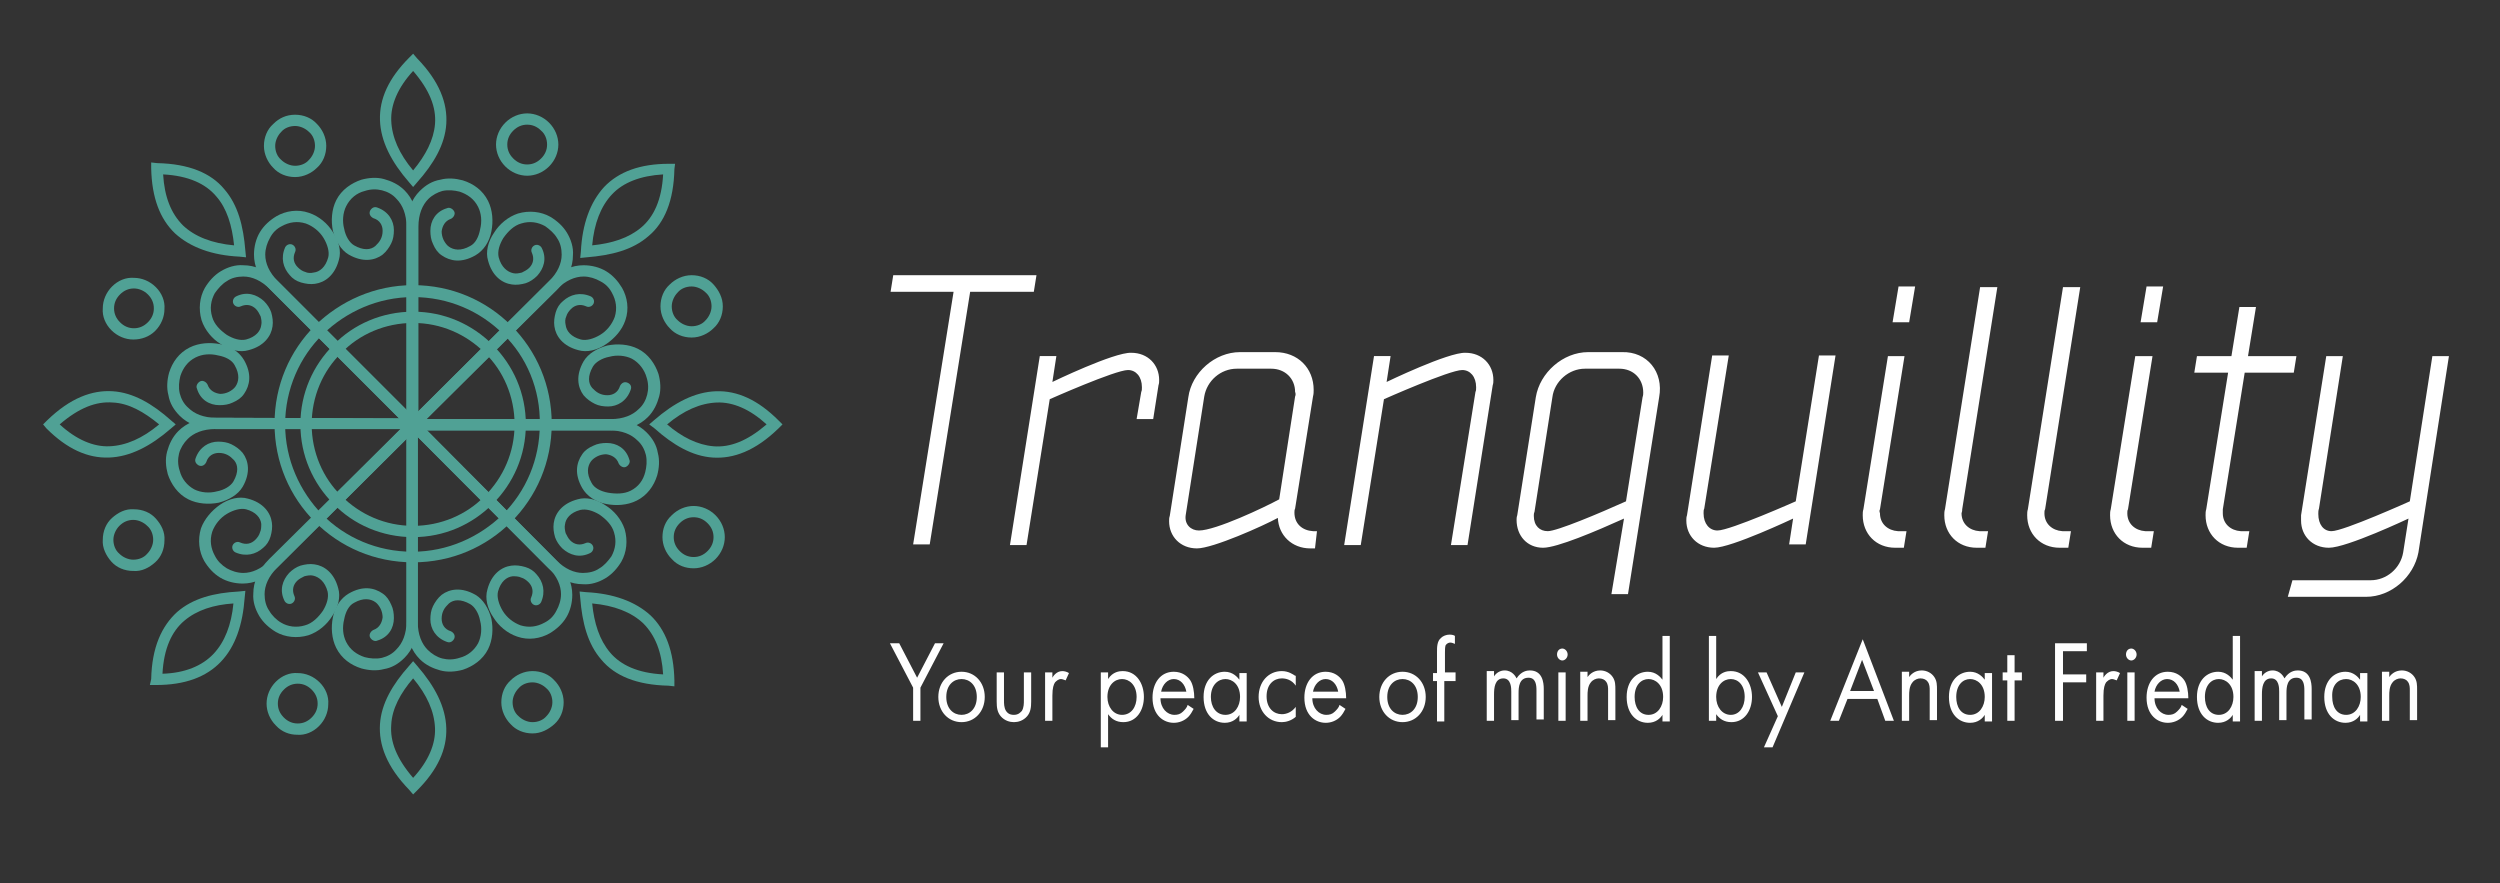
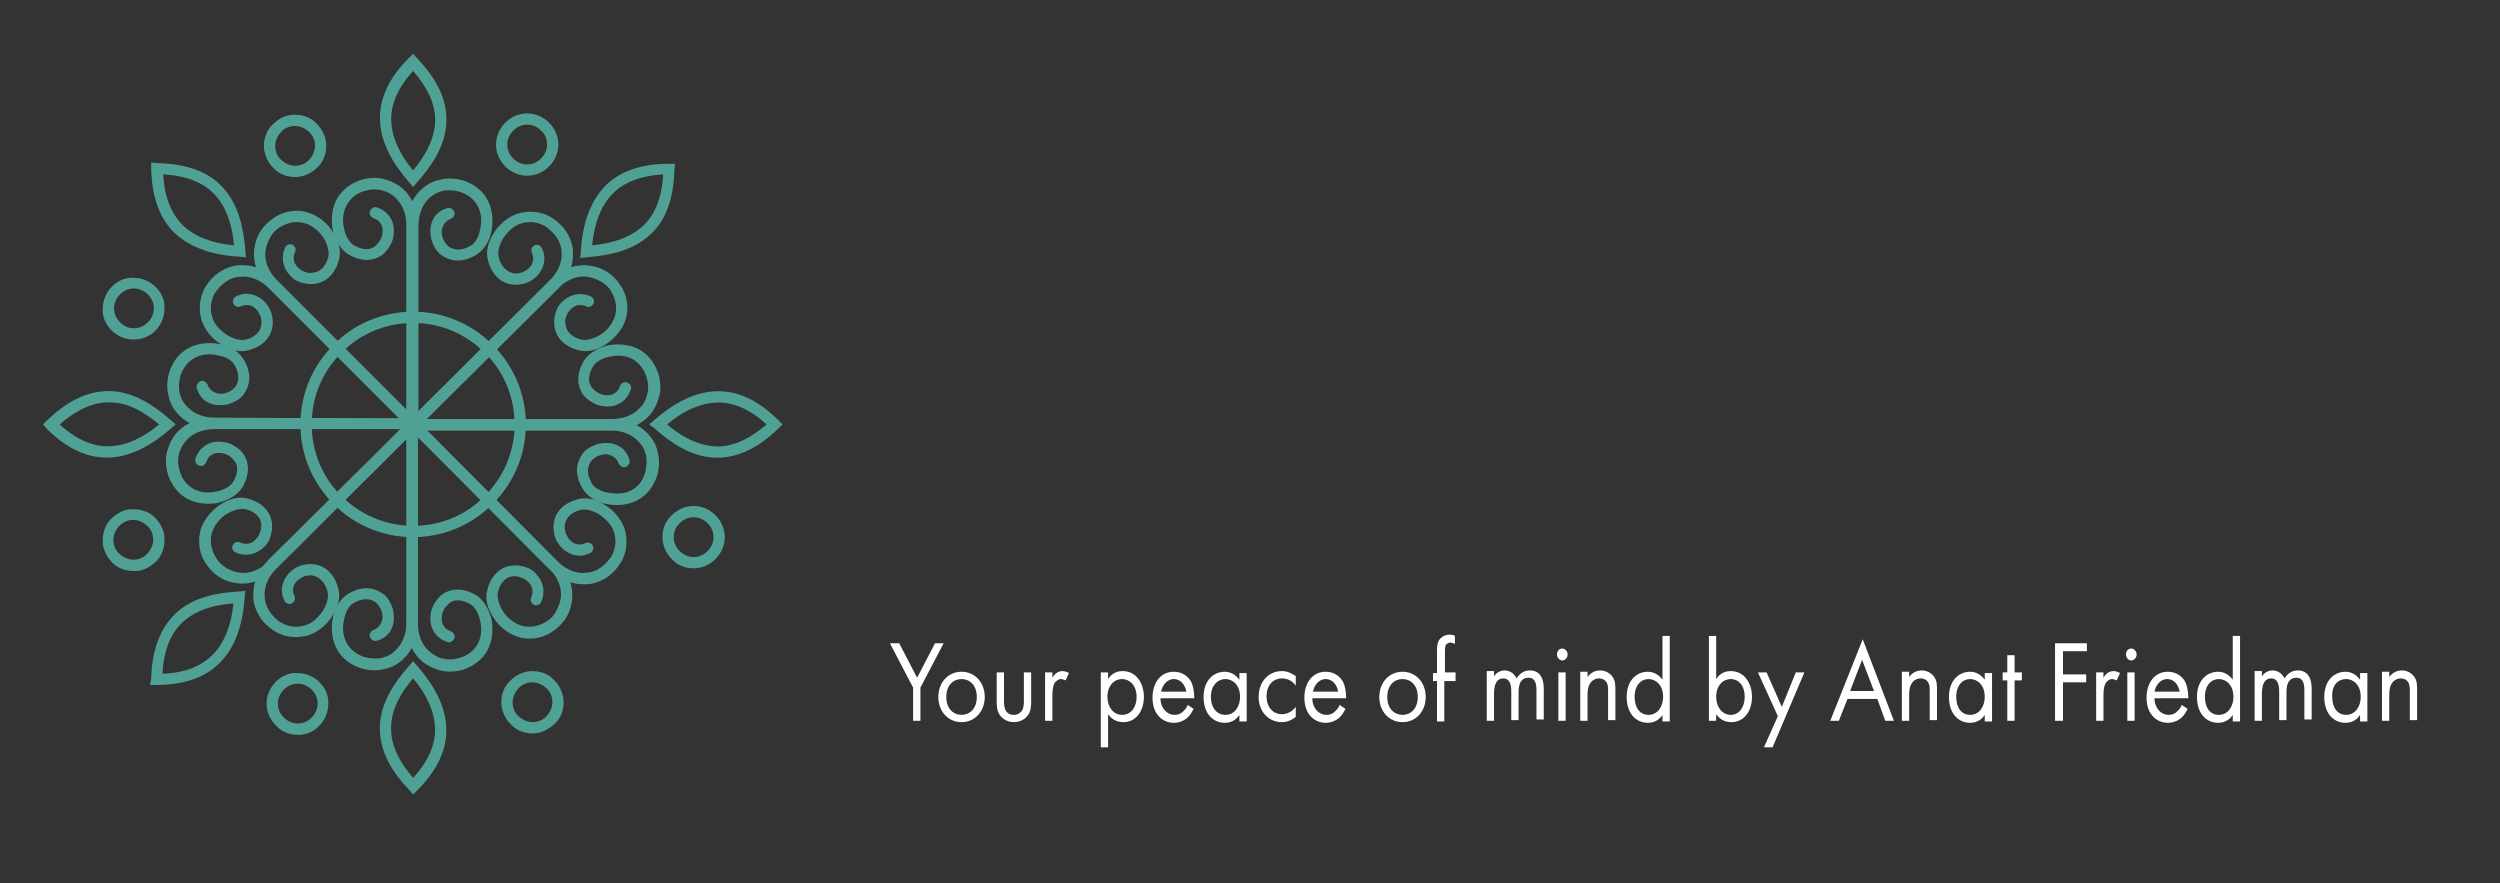
<svg xmlns="http://www.w3.org/2000/svg" xmlns:xlink="http://www.w3.org/1999/xlink" version="1.1" id="Layer_1" x="0px" y="0px" viewBox="0 0 377 133.2" style="enable-background:new 0 0 377 133.2;" xml:space="preserve">
  <rect x="0" y="0" width="377" height="133.2" fill="#333333" stroke="none" />
  <style type="text/css">
	.st0{clip-path:url(#SVGID_2_);fill:#ffffff;}
	.st1{clip-path:url(#SVGID_2_);fill:#50A195;}
</style>
  <g>
    <defs>
      <rect id="SVGID_1_" width="377" height="133.2" />
    </defs>
    <clipPath id="SVGID_2_">
      <use xlink:href="#SVGID_1_" style="overflow:visible;" />
    </clipPath>
    <path class="st0" d="M359.2,108.7h1.1v-3.8c0-0.5,0-1.4,0.5-2c0.3-0.4,0.8-0.6,1.2-0.6c0.5,0,0.9,0.2,1.1,0.5   c0.3,0.4,0.3,0.9,0.3,1.3v4.5h1.1v-4.5c0-0.8,0-1.4-0.4-2c-0.4-0.6-1.1-1-1.9-1c-1.1,0-1.7,0.7-1.9,1v-0.8h-1.1V108.7z    M353.8,102.4c1,0,2.2,0.8,2.2,2.7c0,1.4-0.8,2.7-2.2,2.7c-1.4,0-2.1-1.2-2.1-2.7C351.6,103.3,352.6,102.4,353.8,102.4    M355.9,102.5c-0.3-0.4-1-1.2-2.2-1.2c-1.7,0-3.2,1.3-3.2,3.8c0,2.6,1.5,3.9,3.2,3.9c1.2,0,1.9-0.7,2.2-1.2v1h1.1v-7.3h-1.1V102.5z    M340,108.7h1.1v-4c0-0.9,0.1-2.4,1.4-2.4c1.2,0,1.2,1.5,1.2,2v4.3h1.1v-4.1c0-0.9,0.1-2.3,1.5-2.3c1.1,0,1.2,1.1,1.2,1.9v4.4h1.1   v-4.6c0-1-0.2-2.8-2.1-2.8c-0.4,0-1.3,0.1-2,1.2c-0.1-0.2-0.6-1.2-1.8-1.2c-0.7,0-1.3,0.4-1.6,0.9v-0.8H340V108.7z M334.6,102.4   c1,0,2.2,0.8,2.2,2.7c0,1.4-0.8,2.7-2.2,2.7c-1.4,0-2.1-1.2-2.1-2.7C332.5,103.3,333.5,102.4,334.6,102.4 M336.7,102.5   c-0.3-0.4-1-1.2-2.2-1.2c-1.7,0-3.2,1.3-3.2,3.8c0,2.6,1.5,3.9,3.2,3.9c1.2,0,1.9-0.7,2.2-1.2v1h1.1V95.9h-1.1V102.5z M324.9,104.3   c0.2-1.1,1-1.9,1.9-1.9c1,0,1.7,0.8,1.9,1.9H324.9z M329,106.3c-0.1,0.4-0.4,0.7-0.7,1c-0.4,0.4-0.8,0.5-1.3,0.5   c-1.1,0-2.1-1-2.1-2.5h5.1c0-1-0.2-2.1-0.6-2.7c-0.4-0.6-1.2-1.3-2.5-1.3c-2,0-3.2,1.7-3.2,3.9c0,2.7,1.7,3.8,3.2,3.8   c0.8,0,1.6-0.3,2.2-0.9c0.3-0.3,0.6-0.8,0.8-1.2L329,106.3z M320.6,98.7c0,0.5,0.4,0.9,0.8,0.9c0.4,0,0.8-0.4,0.8-0.9   c0-0.5-0.4-0.9-0.8-0.9C320.9,97.8,320.6,98.2,320.6,98.7 M320.8,108.7h1.1v-7.3h-1.1V108.7z M316.1,108.7h1.1v-3.8   c0-1.2,0.2-1.7,0.4-2c0.2-0.2,0.5-0.5,0.9-0.5c0.2,0,0.4,0.1,0.7,0.2l0.5-1.1c-0.3-0.2-0.7-0.3-1-0.3c-0.9,0-1.4,0.8-1.5,1v-0.8   h-1.1V108.7z M314.7,97h-4.8v11.7h1.2v-5.8h3.5v-1.2h-3.5v-3.5h3.6V97z M304.9,102.6v-1.2h-1.1v-2.6h-1.1v2.6h-0.7v1.2h0.7v6.1h1.1   v-6.1H304.9z M297.1,102.4c1,0,2.2,0.8,2.2,2.7c0,1.4-0.8,2.7-2.2,2.7c-1.4,0-2.1-1.2-2.1-2.7C295,103.3,296,102.4,297.1,102.4    M299.3,102.5c-0.3-0.4-1-1.2-2.2-1.2c-1.7,0-3.2,1.3-3.2,3.8c0,2.6,1.5,3.9,3.2,3.9c1.2,0,1.9-0.7,2.2-1.2v1h1.1v-7.3h-1.1V102.5z    M286.8,108.7h1.1v-3.8c0-0.5,0-1.4,0.5-2c0.3-0.4,0.8-0.6,1.2-0.6c0.5,0,0.9,0.2,1.1,0.5c0.3,0.4,0.3,0.9,0.3,1.3v4.5h1.1v-4.5   c0-0.8,0-1.4-0.4-2c-0.4-0.6-1.1-1-1.9-1c-1.1,0-1.7,0.7-1.9,1v-0.8h-1.1V108.7z M279,104.2l1.8-4.7l1.8,4.7H279z M284.3,108.7h1.3   l-4.7-12.3l-4.9,12.3h1.3l1.3-3.3h4.5L284.3,108.7z M266,112.7h1.3l4.8-11.3h-1.3l-2.1,5.2l-2.3-5.2h-1.3l3,6.6L266,112.7z    M261,107.8c-1.3,0-2.2-1.2-2.2-2.7c0-1.8,1.1-2.7,2.2-2.7c1.1,0,2.1,0.9,2.1,2.7C263.1,106.6,262.3,107.8,261,107.8 M258.8,107.7   c0.5,0.7,1.2,1.2,2.3,1.2c2,0,3.1-1.8,3.1-3.8c0-2-1.1-3.9-3.2-3.9c-0.5,0-1.5,0.1-2.2,1.2v-6.5h-1.1v12.8h1.1V107.7z M248.6,102.4   c1,0,2.2,0.8,2.2,2.7c0,1.4-0.8,2.7-2.2,2.7c-1.4,0-2.1-1.2-2.1-2.7C246.5,103.3,247.5,102.4,248.6,102.4 M250.7,102.5   c-0.3-0.4-1-1.2-2.2-1.2c-1.7,0-3.2,1.3-3.2,3.8c0,2.6,1.5,3.9,3.2,3.9c1.2,0,1.9-0.7,2.2-1.2v1h1.1V95.9h-1.1V102.5z M238.3,108.7   h1.1v-3.8c0-0.5,0-1.4,0.5-2c0.3-0.4,0.8-0.6,1.2-0.6c0.5,0,0.9,0.2,1.1,0.5c0.3,0.4,0.3,0.9,0.3,1.3v4.5h1.1v-4.5   c0-0.8,0-1.4-0.4-2c-0.4-0.6-1.1-1-1.9-1c-1.1,0-1.7,0.7-1.9,1v-0.8h-1.1V108.7z M234.8,98.7c0,0.5,0.4,0.9,0.8,0.9   c0.4,0,0.8-0.4,0.8-0.9c0-0.5-0.4-0.9-0.8-0.9C235.1,97.8,234.8,98.2,234.8,98.7 M235,108.7h1.1v-7.3H235V108.7z M224.2,108.7h1.1   v-4c0-0.9,0.1-2.4,1.4-2.4c1.2,0,1.2,1.5,1.2,2v4.3h1.1v-4.1c0-0.9,0.1-2.3,1.5-2.3c1.1,0,1.2,1.1,1.2,1.9v4.4h1.1v-4.6   c0-1-0.2-2.8-2.1-2.8c-0.4,0-1.3,0.1-2,1.2c-0.1-0.2-0.6-1.2-1.8-1.2c-0.7,0-1.3,0.4-1.6,0.9v-0.8h-1.1V108.7z M219.5,102.6v-1.2   h-1.6v-3c0-0.4,0-0.8,0.1-1.1c0.2-0.3,0.5-0.4,0.7-0.4c0.2,0,0.5,0.1,0.7,0.2v-1.2c-0.1-0.1-0.4-0.2-0.8-0.2c-0.5,0-1,0.2-1.3,0.5   c-0.6,0.5-0.6,1.4-0.6,2.1v3.2h-0.6v1.2h0.6v6.1h1.1v-6.1H219.5z M211.5,102.4c1.2,0,2.3,0.9,2.3,2.7c0,1.8-1.1,2.7-2.3,2.7   c-1.2,0-2.3-0.9-2.3-2.7C209.2,103.3,210.3,102.4,211.5,102.4 M211.5,108.9c2,0,3.5-1.6,3.5-3.8s-1.5-3.8-3.5-3.8   c-2,0-3.5,1.6-3.5,3.8S209.5,108.9,211.5,108.9 M198,104.3c0.2-1.1,1-1.9,1.9-1.9c1,0,1.7,0.8,1.9,1.9H198z M202,106.3   c-0.1,0.4-0.4,0.7-0.7,1c-0.4,0.4-0.8,0.5-1.3,0.5c-1.1,0-2.1-1-2.1-2.5h5.1c0-1-0.2-2.1-0.6-2.7c-0.4-0.6-1.2-1.3-2.5-1.3   c-2,0-3.2,1.7-3.2,3.9c0,2.7,1.7,3.8,3.2,3.8c0.8,0,1.6-0.3,2.2-0.9c0.3-0.3,0.6-0.8,0.8-1.2L202,106.3z M195.3,101.9   c-0.3-0.2-1-0.7-2-0.7c-2,0-3.5,1.6-3.5,3.9c0,2.2,1.5,3.8,3.5,3.8c0.6,0,1.4-0.2,2.1-0.8v-1.5c-0.6,0.8-1.4,1.1-2.1,1.1   c-1.2,0-2.3-0.9-2.3-2.7s1.1-2.7,2.3-2.7c0.6,0,1.5,0.2,2.1,1.1V101.9z M184.8,102.4c1,0,2.2,0.8,2.2,2.7c0,1.4-0.8,2.7-2.2,2.7   c-1.4,0-2.2-1.2-2.2-2.7C182.6,103.3,183.7,102.4,184.8,102.4 M186.9,102.5c-0.3-0.4-1-1.2-2.2-1.2c-1.7,0-3.2,1.3-3.2,3.8   c0,2.6,1.5,3.9,3.2,3.9c1.2,0,1.9-0.7,2.2-1.2v1h1.1v-7.3h-1.1V102.5z M175.1,104.3c0.2-1.1,1-1.9,1.9-1.9c1,0,1.7,0.8,1.9,1.9   H175.1z M179.1,106.3c-0.1,0.4-0.4,0.7-0.7,1c-0.4,0.4-0.8,0.5-1.3,0.5c-1.1,0-2.1-1-2.1-2.5h5.1c0-1-0.2-2.1-0.6-2.7   c-0.4-0.6-1.2-1.3-2.5-1.3c-2,0-3.2,1.7-3.2,3.9c0,2.7,1.7,3.8,3.2,3.8c0.8,0,1.6-0.3,2.2-0.9c0.3-0.3,0.6-0.8,0.8-1.2L179.1,106.3   z M169.2,107.8c-1.3,0-2.2-1.2-2.2-2.7c0-1.8,1.1-2.7,2.2-2.7c1.1,0,2.2,0.9,2.2,2.7C171.4,106.6,170.6,107.8,169.2,107.8    M167.1,107.7c0.5,0.7,1.2,1.2,2.3,1.2c2,0,3.1-1.8,3.1-3.8c0-2-1.1-3.9-3.2-3.9c-0.5,0-1.5,0.1-2.2,1.2v-1H166v11.3h1.1V107.7z    M157.6,108.7h1.1v-3.8c0-1.2,0.2-1.7,0.4-2c0.2-0.2,0.5-0.5,0.9-0.5c0.2,0,0.4,0.1,0.7,0.2l0.5-1.1c-0.3-0.2-0.7-0.3-1-0.3   c-0.9,0-1.4,0.8-1.5,1v-0.8h-1.1V108.7z M151.4,101.4h-1.1v4.4c0,0.9,0.1,1.6,0.6,2.2c0.6,0.7,1.4,0.9,2,0.9s1.4-0.2,2-0.9   c0.5-0.6,0.6-1.3,0.6-2.2v-4.4h-1.1v4.2c0,0.5,0,1.1-0.3,1.6c-0.2,0.2-0.5,0.6-1.2,0.6s-1-0.3-1.2-0.6c-0.3-0.5-0.3-1.1-0.3-1.6   V101.4z M145,102.4c1.2,0,2.3,0.9,2.3,2.7c0,1.8-1.1,2.7-2.3,2.7c-1.2,0-2.3-0.9-2.3-2.7C142.7,103.3,143.8,102.4,145,102.4    M145,108.9c2,0,3.5-1.6,3.5-3.8s-1.5-3.8-3.5-3.8c-2,0-3.5,1.6-3.5,3.8S143,108.9,145,108.9 M137.6,108.7h1.2v-5l3.5-6.7H141   l-2.7,5.2l-2.7-5.2h-1.4l3.5,6.7V108.7z" />
-     <path class="st0" d="M364.7,83.3l4.6-29.6h-2.5l-3.4,21.9c0,0-10,4.5-11.8,4.5c-1.2,0-2-1-2-2.6c0-0.3,0-0.5,0.1-0.8l3.6-23h-2.5   l-3.8,24c0,0.3,0,0.5,0,0.8c0,2.3,1.7,4.1,4.2,4.1c2.7,0,12-4.4,12-4.4l-0.8,5.1c-0.4,2.4-2.5,4.2-4.9,4.2h-11.8L345,90h11.8   C360.6,90,364,87,364.7,83.3 M335.2,76.8l3.3-20.6h7.4l0.4-2.5h-7.3l1.2-7.4h-2.5l-1.2,7.4h-5.2l-0.4,2.5h5.1l-3.3,20.6   c-0.1,0.3-0.1,0.6-0.1,0.9c0,2.8,2,4.9,4.9,4.9h1.3l0.4-2.5h-1.3c-1.5-0.1-2.7-1.1-2.7-2.7C335.2,77.1,335.2,77,335.2,76.8    M320.9,76.8l3.7-23.1H322l-3.7,23.1c-0.1,0.3-0.1,0.6-0.1,0.9c0,2.8,2,4.9,4.9,4.9h1.3l0.4-2.5h-1.3c-1.5-0.1-2.7-1.1-2.7-2.7   C320.8,77.1,320.8,77,320.9,76.8 M325.3,48.6l0.9-5.4h-2.5l-0.9,5.4H325.3z M308.4,76.8l5.3-33.5h-2.6l-5.3,33.5   c-0.1,0.3-0.1,0.6-0.1,0.9c0,2.8,2,4.9,4.9,4.9h1.3l0.4-2.5h-1.3c-1.5-0.1-2.7-1.1-2.7-2.7C308.3,77.1,308.3,77,308.4,76.8    M295.9,76.8l5.3-33.5h-2.6l-5.3,33.5c-0.1,0.3-0.1,0.6-0.1,0.9c0,2.8,2,4.9,4.9,4.9h1.3l0.4-2.5h-1.3c-1.5-0.1-2.7-1.1-2.7-2.7   C295.9,77.1,295.9,77,295.9,76.8 M283.5,76.8l3.7-23.1h-2.5l-3.7,23.1c-0.1,0.3-0.1,0.6-0.1,0.9c0,2.8,2,4.9,4.9,4.9h1.3l0.4-2.5   h-1.3c-1.5-0.1-2.7-1.1-2.7-2.7C283.4,77.1,283.4,77,283.5,76.8 M287.9,48.6l0.9-5.4h-2.5l-0.9,5.4H287.9z M270.4,78.2l-0.6,3.9   h2.5l4.5-28.5h-2.5l-3.5,22c0,0-9.9,4.4-11.8,4.4c-1.2,0-2.1-1-2.1-2.6c0-0.3,0-0.5,0.1-0.7l3.7-23.1h-2.5l-3.8,24.1   c-0.1,0.3-0.1,0.5-0.1,0.8c0,2.3,1.7,4.1,4.2,4.1C261.1,82.6,270.4,78.2,270.4,78.2 M239,55.6h5.2c2.1,0,3.6,1.5,3.6,3.6   c0,0.2,0,0.4-0.1,0.7l-2.5,15.7c-4,1.8-10.4,4.5-11.8,4.5c-1.2,0-2.1-0.8-2.1-2.3c0-0.2,0-0.4,0.1-0.6l2.7-17.3   C234.4,57.5,236.6,55.6,239,55.6 M244.6,53.1h-5.1c-3.8,0-7.3,3.1-7.9,6.8l-2.8,17.8c-0.1,0.3-0.1,0.5-0.1,0.7c0,2.4,1.6,4.2,4,4.2   c2.1,0,8-2.5,12.2-4.4L243,89.6h2.5l4.7-29.7C250.9,56.1,248.4,53,244.6,53.1 M209.1,57.6l0.6-3.9h-2.5l-4.5,28.5h2.5l3.5-22   c0,0,9.9-4.4,11.8-4.4c1.2,0,2.1,1,2.1,2.6c0,0.3,0,0.5-0.1,0.7l-3.7,23.1h2.5l3.8-24.1c0.1-0.3,0.1-0.5,0.1-0.8   c0-2.3-1.7-4.1-4.2-4.1C218.4,53.1,209.1,57.6,209.1,57.6 M195.3,59.8l-2.4,15.5c-2.2,1.2-9.6,4.7-12.1,4.7c-1.2,0-2.2-0.9-2-2.3   l2.8-17.9c0.4-2.4,2.5-4.2,4.9-4.2h5.2c2.1,0,3.6,1.5,3.6,3.5C195.4,59.3,195.4,59.6,195.3,59.8 M198.6,80.1H198   c-1.6-0.1-2.8-1.1-2.8-2.8c0-0.2,0-0.4,0.1-0.6l2.7-16.9c0.1-0.4,0.1-0.7,0.1-1c0-3.3-2.4-5.7-5.8-5.7H187c-3.8,0-7.3,3.1-7.8,6.8   l-2.8,17.9c-0.1,0.3-0.1,0.5-0.1,0.8c0,2.3,1.7,4.1,4.2,4.1c2.4,0,10-3.4,12.2-4.6c0.1,2.6,2.1,4.6,4.9,4.6h0.7L198.6,80.1z    M158.7,57.6l0.6-3.9h-2.5l-4.5,28.5h2.5l3.5-22c0,0,9.9-4.4,11.8-4.4c1.2,0,2.1,1,2.1,2.6c0,0.3,0,0.5-0.1,0.7l-0.7,4.1h2.5   l0.8-5.1c0.1-0.3,0.1-0.5,0.1-0.8c0-2.3-1.7-4.1-4.2-4.1C168,53.1,158.7,57.6,158.7,57.6 M155.9,44l0.4-2.5h-21.6l-0.4,2.5h9.5   l-6.1,38.1h2.5l6.1-38.1H155.9z" />
    <path class="st1" d="M63.1,64c0,0.5-0.4,0.9-0.9,0.9c-0.5,0-0.9-0.4-0.9-0.9V34.2c0-2.4,0.8-4.2,2-5.4c0.9-0.9,1.9-1.5,3.1-1.7   c1.1-0.3,2.3-0.2,3.4,0.1c1.6,0.5,3,1.5,3.8,3.1l0,0c0.7,1.4,0.8,3.1,0.5,4.6c-0.3,1.6-1.2,2.9-2.4,3.6v0c-2.1,1.2-3.8,0.9-5.1,0   c-0.6-0.4-1-1-1.3-1.7c-0.3-0.6-0.4-1.3-0.4-2c0-1.5,0.8-2.9,2.5-3.4c0.4-0.2,0.9,0.1,1.1,0.5c0.2,0.4-0.1,0.9-0.5,1.1   c-0.9,0.3-1.3,1.1-1.4,1.9c0,0.4,0.1,0.9,0.3,1.3c0.2,0.4,0.5,0.8,0.8,1c0.7,0.5,1.8,0.7,3.2-0.1h0c0.8-0.4,1.3-1.4,1.5-2.5   c0.3-1.2,0.2-2.4-0.3-3.4h0c-0.6-1.2-1.6-1.9-2.8-2.3c-0.8-0.2-1.7-0.3-2.6-0.1C66,29,65.2,29.4,64.6,30c-0.9,0.9-1.5,2.3-1.5,4.2   V64z" />
    <path class="st1" d="M63.1,64c0,0.5-0.4,0.9-0.9,0.9c-0.5,0-0.9-0.4-0.9-0.9V34.2c0-1.9-0.6-3.3-1.5-4.2c-0.6-0.7-1.4-1.1-2.2-1.3   c-0.8-0.2-1.7-0.2-2.6,0.1c-1.2,0.3-2.2,1.1-2.8,2.3h0c-0.5,1-0.6,2.3-0.3,3.4c0.2,1.1,0.8,2.1,1.5,2.5h0c1.4,0.8,2.5,0.7,3.2,0.1   c0.3-0.3,0.6-0.6,0.8-1c0.2-0.4,0.3-0.8,0.3-1.3c0-0.8-0.4-1.6-1.4-1.9c-0.4-0.2-0.7-0.6-0.5-1.1c0.2-0.4,0.6-0.7,1.1-0.5   c1.7,0.6,2.5,2,2.5,3.4c0,0.7-0.1,1.4-0.4,2c-0.3,0.6-0.7,1.2-1.3,1.7c-1.2,0.9-3,1.2-5.1,0l0,0c-1.2-0.7-2-2.1-2.4-3.6   c-0.3-1.5-0.2-3.2,0.5-4.6l0,0c0.8-1.6,2.3-2.6,3.8-3.1c1.1-0.3,2.3-0.4,3.4-0.1c1.1,0.3,2.2,0.8,3.1,1.7c1.2,1.2,2,3,2,5.4V64z" />
    <path class="st1" d="M65.6,18.7c0.2-2.5-0.8-5.1-3.3-8c-2.3,2.5-3.4,5.1-3.3,7.5c0.1,2.5,1.2,5,3.3,7.5   C64.2,23.4,65.4,21.1,65.6,18.7 M62.9,8.8c3.4,3.5,4.6,6.8,4.4,9.9c-0.2,3.1-1.9,6-4.4,8.8l-0.6,0.7l-0.6-0.7   c-2.7-3.1-4.3-6.2-4.4-9.4c-0.1-3.2,1.3-6.3,4.4-9.4l0.6-0.6L62.9,8.8z" />
    <path class="st1" d="M62.9,64.6c-0.3,0.3-0.9,0.3-1.2,0c-0.3-0.3-0.3-0.9,0-1.2l21.1-21c1.7-1.7,3.5-2.4,5.2-2.4   c1.2,0,2.4,0.3,3.4,0.9c1,0.6,1.8,1.5,2.4,2.5c0.8,1.4,1.1,3.2,0.5,4.9l0,0c-0.5,1.5-1.6,2.7-2.9,3.6c-1.3,0.9-2.9,1.3-4.2,0.9   c-2.3-0.6-3.4-2.1-3.6-3.6c-0.1-0.7,0-1.4,0.2-2.1c0.2-0.7,0.6-1.3,1.1-1.7c1.1-1,2.6-1.4,4.2-0.7c0.4,0.2,0.6,0.7,0.4,1.1   s-0.7,0.6-1.1,0.4c-0.9-0.4-1.7-0.2-2.3,0.4c-0.3,0.3-0.6,0.7-0.7,1.1c-0.2,0.4-0.2,0.9-0.1,1.3c0.1,0.9,0.8,1.8,2.3,2.2   c0.8,0.2,1.9-0.1,2.9-0.7c1-0.6,1.8-1.6,2.2-2.7c0.4-1.3,0.2-2.5-0.4-3.6c-0.4-0.8-1-1.4-1.8-1.8c-0.7-0.4-1.6-0.7-2.5-0.7   c-1.3,0-2.7,0.6-4,1.9L62.9,64.6z" />
    <path class="st1" d="M62.9,64.6c-0.3,0.3-0.9,0.3-1.2,0c-0.3-0.3-0.3-0.9,0-1.2l21.1-21c1.3-1.3,1.9-2.7,1.9-4   c0-0.9-0.2-1.8-0.7-2.5c-0.4-0.7-1.1-1.3-1.8-1.8c-1.1-0.6-2.3-0.8-3.6-0.4c-1.1,0.3-2,1.2-2.7,2.2c-0.6,1-0.9,2-0.7,2.9   c0.4,1.5,1.3,2.2,2.2,2.4c0.4,0.1,0.9,0,1.3-0.1c0.4-0.2,0.8-0.4,1.1-0.7c0.6-0.6,0.8-1.4,0.4-2.3c-0.2-0.4,0-0.9,0.4-1.1   c0.4-0.2,0.9,0,1.1,0.4c0.8,1.6,0.3,3.1-0.7,4.2c-0.5,0.5-1.1,0.9-1.7,1.1c-0.7,0.2-1.4,0.3-2.1,0.2c-1.5-0.2-3-1.3-3.6-3.6   c-0.4-1.3,0-2.9,0.9-4.2c0.8-1.3,2.1-2.4,3.6-2.9l0,0c1.7-0.5,3.5-0.3,4.9,0.5c1,0.6,1.9,1.4,2.5,2.4c0.6,1,1,2.2,0.9,3.4   c0,1.7-0.7,3.5-2.4,5.2L62.9,64.6z" />
    <path class="st1" d="M96.7,34.3c1.9-1.6,3.1-4.2,3.3-8c-3.4,0.2-6,1.2-7.7,3c-1.7,1.8-2.7,4.4-3,7.7C92.3,36.7,94.8,35.9,96.7,34.3    M101.7,25.5c-0.1,4.8-1.5,8.1-3.9,10.1c-2.4,2.1-5.6,2.9-9.3,3.2l-1,0.1l0.1-1c0.2-4.1,1.4-7.4,3.5-9.7c2.2-2.3,5.4-3.5,9.8-3.5   l0.9,0L101.7,25.5z" />
    <path class="st1" d="M62.3,64.8c-0.5,0-0.8-0.4-0.8-0.8c0-0.5,0.4-0.8,0.8-0.8l29.8,0v0c2.4,0,4.2,0.8,5.4,2   c0.9,0.9,1.5,1.9,1.7,3.1c0.3,1.1,0.2,2.3-0.1,3.4c-0.5,1.6-1.5,3-3.1,3.8l0,0c-1.4,0.7-3.1,0.8-4.6,0.5c-1.6-0.3-2.9-1.2-3.6-2.4   c-1.2-2.1-0.9-3.8,0-5.1c0.4-0.6,1-1,1.7-1.3c0.6-0.3,1.3-0.4,2-0.4c1.5,0,2.9,0.8,3.4,2.5c0.2,0.4-0.1,0.9-0.5,1.1   c-0.4,0.2-0.9-0.1-1.1-0.5c-0.3-0.9-1.1-1.3-1.9-1.4c-0.4,0-0.9,0.1-1.3,0.3c-0.4,0.2-0.8,0.5-1,0.8c-0.5,0.7-0.7,1.8,0.1,3.2   c0.4,0.8,1.4,1.3,2.5,1.5c1.2,0.2,2.4,0.2,3.4-0.3v0c1.2-0.6,1.9-1.6,2.2-2.8c0.2-0.8,0.3-1.7,0.1-2.6c-0.2-0.8-0.6-1.6-1.3-2.2   c-0.9-0.9-2.3-1.5-4.2-1.5v0H62.3z" />
    <path class="st1" d="M62.3,64.8c-0.5,0-0.8-0.4-0.8-0.8c0-0.5,0.4-0.8,0.8-0.8l29.8,0v0c1.9,0,3.3-0.6,4.2-1.5   c0.7-0.6,1.1-1.4,1.3-2.2c0.2-0.8,0.2-1.7-0.1-2.6c-0.3-1.1-1.1-2.2-2.2-2.8l0,0c-1-0.5-2.3-0.6-3.4-0.3c-1.1,0.2-2.1,0.8-2.5,1.5   v0c-0.8,1.4-0.7,2.5-0.1,3.2c0.3,0.3,0.6,0.6,1,0.8c0.4,0.2,0.8,0.3,1.3,0.3c0.8,0,1.6-0.4,1.9-1.4c0.2-0.4,0.6-0.7,1.1-0.5   s0.7,0.6,0.5,1.1c-0.6,1.7-2,2.5-3.4,2.5c-0.7,0-1.4-0.1-2-0.4c-0.6-0.3-1.2-0.7-1.7-1.3c-0.9-1.2-1.2-3,0-5.1h0   c0.7-1.2,2.1-2,3.6-2.4c1.5-0.3,3.2-0.2,4.6,0.5l0,0c1.6,0.8,2.6,2.3,3.1,3.8c0.3,1.1,0.4,2.3,0.1,3.4c-0.3,1.1-0.8,2.2-1.7,3.1   c-1.2,1.2-3,2-5.4,2v0H62.3z" />
    <path class="st1" d="M107.6,67.3c2.5,0.2,5.1-0.8,8-3.3c-2.5-2.3-5.1-3.4-7.5-3.3c-2.5,0.1-5,1.2-7.5,3.3   C102.8,65.9,105.2,67.1,107.6,67.3 M117.4,64.6c-3.5,3.4-6.8,4.6-9.9,4.4c-3.1-0.2-6-1.9-8.8-4.4L97.9,64l0.7-0.6   c3.1-2.7,6.2-4.3,9.4-4.4c3.2-0.1,6.3,1.3,9.4,4.4L118,64L117.4,64.6z" />
    <path class="st1" d="M61.7,64.6c-0.3-0.3-0.3-0.9,0-1.2s0.9-0.3,1.2,0l21,21.1c1.7,1.7,2.4,3.5,2.4,5.2c0,1.2-0.3,2.4-0.9,3.4   c-0.6,1-1.5,1.8-2.5,2.4c-1.4,0.8-3.2,1.1-4.9,0.5l0,0c-1.5-0.5-2.8-1.6-3.6-2.9c-0.9-1.3-1.3-2.9-0.9-4.2c0.6-2.3,2.1-3.4,3.6-3.6   v0c0.7-0.1,1.4,0,2.1,0.2c0.7,0.2,1.3,0.6,1.7,1.1c1,1.1,1.4,2.6,0.7,4.2c-0.2,0.4-0.7,0.6-1.1,0.4c-0.4-0.2-0.6-0.7-0.4-1.1   c0.4-0.9,0.2-1.7-0.4-2.3c-0.3-0.3-0.7-0.6-1.1-0.7c-0.4-0.2-0.9-0.2-1.3-0.2h0c-0.9,0.1-1.8,0.8-2.2,2.3c-0.2,0.8,0.1,1.9,0.7,2.9   c0.6,1,1.6,1.8,2.7,2.2v0c1.3,0.4,2.5,0.2,3.6-0.4c0.8-0.4,1.4-1,1.8-1.8c0.4-0.7,0.7-1.6,0.7-2.5c0-1.3-0.6-2.7-1.9-4L61.7,64.6z" />
    <path class="st1" d="M61.7,64.6c-0.3-0.3-0.3-0.9,0-1.2s0.9-0.3,1.2,0l21,21.1c1.3,1.3,2.7,1.9,4,1.9c0.9,0,1.8-0.2,2.5-0.7   c0.7-0.4,1.3-1.1,1.8-1.8c0.6-1.1,0.8-2.3,0.4-3.6c-0.3-1.1-1.2-2-2.2-2.7c-1-0.6-2-0.9-2.9-0.7c-1.5,0.4-2.2,1.3-2.3,2.2   c-0.1,0.4,0,0.9,0.1,1.3c0.2,0.4,0.4,0.8,0.7,1.1v0c0.6,0.6,1.4,0.8,2.3,0.4c0.4-0.2,0.9,0,1.1,0.4c0.2,0.4,0,0.9-0.4,1.1   c-1.6,0.8-3.1,0.3-4.2-0.7l0,0c-0.5-0.5-0.9-1.1-1.1-1.7c-0.2-0.7-0.3-1.4-0.2-2.1c0.2-1.5,1.3-3,3.6-3.6c1.3-0.4,2.9,0,4.2,0.9   c1.3,0.8,2.4,2.1,2.9,3.6l0,0c0.5,1.7,0.3,3.5-0.5,4.9c-0.6,1-1.4,1.9-2.4,2.5c-1,0.6-2.2,1-3.4,0.9c-1.7,0-3.5-0.7-5.2-2.4   L61.7,64.6z" />
-     <path class="st1" d="M92,98.4c1.6,1.9,4.2,3.1,8,3.3c-0.2-3.4-1.2-5.9-3-7.7c-1.8-1.7-4.4-2.7-7.7-3C89.6,94,90.4,96.5,92,98.4    M100.8,103.4c-4.8-0.1-8.1-1.5-10.1-3.9c-2.1-2.4-2.9-5.6-3.2-9.3l-0.1-1l1,0.1c4.1,0.2,7.4,1.4,9.7,3.5c2.3,2.2,3.5,5.4,3.6,9.8   l0,0.9L100.8,103.4z" />
    <path class="st1" d="M61.4,64c0-0.5,0.4-0.8,0.8-0.8c0.5,0,0.8,0.4,0.8,0.8l0,29.8h0c0,2.4-0.8,4.2-2,5.4c-0.9,0.9-1.9,1.5-3.1,1.7   c-1.1,0.3-2.3,0.2-3.4-0.1c-1.6-0.5-3-1.5-3.8-3.1l0,0c-0.7-1.4-0.8-3.1-0.5-4.6c0.3-1.6,1.2-2.9,2.4-3.6v0c2.1-1.2,3.8-0.9,5.1,0   c0.6,0.4,1,1,1.3,1.7c0.3,0.6,0.4,1.3,0.4,2c0,1.5-0.8,2.9-2.5,3.4c-0.4,0.2-0.9-0.1-1.1-0.5c-0.2-0.4,0.1-0.9,0.5-1.1   c0.9-0.3,1.3-1.1,1.4-1.9c0-0.4-0.1-0.9-0.3-1.3c-0.2-0.4-0.5-0.8-0.8-1c-0.7-0.5-1.8-0.7-3.2,0.1h0c-0.8,0.4-1.3,1.4-1.5,2.5   c-0.3,1.2-0.2,2.4,0.3,3.4l0,0c0.6,1.2,1.6,1.9,2.8,2.3c0.8,0.2,1.7,0.3,2.6,0.1c0.8-0.2,1.6-0.6,2.2-1.3c0.9-0.9,1.5-2.3,1.5-4.2   h0V64z" />
    <path class="st1" d="M61.4,64c0-0.5,0.4-0.8,0.8-0.8c0.5,0,0.8,0.4,0.8,0.8l0,29.8h0c0,1.9,0.6,3.3,1.5,4.2   c0.6,0.6,1.4,1.1,2.2,1.3c0.8,0.2,1.7,0.2,2.6-0.1c1.2-0.3,2.2-1.1,2.8-2.2h0c0.5-1,0.6-2.3,0.3-3.4c-0.2-1.1-0.8-2.1-1.5-2.5h0   c-1.4-0.8-2.5-0.7-3.2-0.1c-0.3,0.3-0.6,0.6-0.8,1c-0.2,0.4-0.3,0.8-0.3,1.3c0,0.8,0.4,1.6,1.4,1.9c0.4,0.2,0.7,0.6,0.5,1.1   c-0.2,0.4-0.6,0.7-1.1,0.5c-1.7-0.6-2.5-2-2.5-3.4c0-0.7,0.1-1.4,0.4-2c0.3-0.6,0.7-1.2,1.3-1.7c1.2-0.9,3-1.2,5.1,0v0   c1.2,0.7,2,2.1,2.4,3.6c0.3,1.5,0.2,3.2-0.5,4.6l0,0c-0.8,1.6-2.3,2.6-3.8,3.1c-1.1,0.3-2.3,0.4-3.4,0.1c-1.1-0.3-2.2-0.8-3.1-1.7   c-1.2-1.2-2-3-2-5.4h0V64z" />
    <path class="st1" d="M59,109.3c-0.2,2.5,0.8,5.1,3.3,8c2.3-2.5,3.4-5.1,3.3-7.5c-0.1-2.5-1.2-5-3.3-7.5   C60.4,104.5,59.1,106.9,59,109.3 M61.7,119.1c-3.4-3.5-4.6-6.8-4.4-9.9c0.2-3.1,1.9-6,4.4-8.8l0.6-0.7l0.6,0.7   c2.7,3.1,4.3,6.2,4.4,9.4c0.1,3.2-1.3,6.3-4.4,9.4l-0.6,0.6L61.7,119.1z" />
    <path class="st1" d="M61.7,63.4c0.3-0.3,0.9-0.3,1.2,0c0.3,0.3,0.3,0.9,0,1.2l-21.1,21c-1.7,1.7-3.5,2.4-5.2,2.4   c-1.2,0-2.4-0.3-3.4-0.9c-1-0.6-1.8-1.5-2.4-2.5c-0.8-1.4-1-3.2-0.5-4.9l0,0c0.5-1.4,1.6-2.7,2.9-3.6c1.3-0.9,2.9-1.3,4.2-0.9   c2.3,0.6,3.4,2.1,3.6,3.6c0.1,0.7,0,1.4-0.2,2.1c-0.2,0.7-0.6,1.3-1.1,1.7c-1.1,1-2.6,1.4-4.2,0.7c-0.4-0.2-0.6-0.7-0.4-1.1   c0.2-0.4,0.7-0.6,1.1-0.4c0.9,0.4,1.7,0.2,2.3-0.4c0.3-0.3,0.6-0.7,0.7-1.1c0.2-0.4,0.2-0.9,0.2-1.3c-0.1-0.9-0.8-1.8-2.3-2.2   c-0.8-0.2-1.9,0.1-2.9,0.7c-1,0.6-1.8,1.6-2.2,2.7c-0.4,1.3-0.2,2.5,0.4,3.6c0.4,0.8,1,1.4,1.8,1.9c0.7,0.4,1.6,0.7,2.5,0.7   c1.3,0,2.7-0.6,4-1.9L61.7,63.4z" />
    <path class="st1" d="M61.7,63.4c0.3-0.3,0.9-0.3,1.2,0c0.3,0.3,0.3,0.9,0,1.2l-21.1,21c-1.3,1.3-1.9,2.7-1.9,4   c0,0.9,0.2,1.8,0.7,2.5c0.4,0.7,1.1,1.4,1.8,1.8c1,0.6,2.3,0.8,3.6,0.4l0,0c1.1-0.3,2-1.2,2.7-2.2c0.6-1,0.9-2,0.7-2.9   c-0.4-1.5-1.3-2.2-2.2-2.4c-0.4-0.1-0.9,0-1.3,0.1c-0.4,0.2-0.8,0.4-1.1,0.7c-0.6,0.6-0.8,1.4-0.4,2.3c0.2,0.4,0,0.9-0.4,1.1   c-0.4,0.2-0.9,0-1.1-0.4c-0.8-1.6-0.3-3.1,0.7-4.2c0.5-0.5,1.1-0.9,1.7-1.1c0.7-0.2,1.4-0.3,2.1-0.2c1.5,0.2,3,1.3,3.6,3.6   c0.4,1.3,0,2.9-0.9,4.2c-0.8,1.3-2.1,2.4-3.6,2.9h0c-1.7,0.5-3.5,0.3-4.9-0.5c-1-0.6-1.9-1.4-2.5-2.4c-0.6-1-1-2.2-0.9-3.4   c0-1.7,0.7-3.5,2.4-5.2L61.7,63.4z" />
    <path class="st1" d="M27.8,93.6c-1.9,1.6-3.1,4.2-3.3,8c3.4-0.1,6-1.2,7.7-3c1.7-1.8,2.7-4.4,3-7.6C32.2,91.2,29.7,92,27.8,93.6    M22.8,102.4c0.1-4.8,1.6-8,3.9-10.1c2.4-2.1,5.6-2.9,9.3-3.1l1-0.1l-0.1,1c-0.3,4.1-1.4,7.4-3.6,9.7c-2.2,2.3-5.4,3.5-9.8,3.5   l-0.9,0L22.8,102.4z" />
    <path class="st1" d="M62.3,63.1c0.5,0,0.8,0.4,0.8,0.8c0,0.5-0.4,0.8-0.8,0.8l-29.8,0c-2.4,0-4.2-0.8-5.4-2   c-0.9-0.9-1.5-1.9-1.7-3.1c-0.3-1.1-0.2-2.3,0.1-3.4c0.5-1.6,1.5-3,3.1-3.8l0,0c1.4-0.7,3.1-0.8,4.6-0.5c1.6,0.3,2.9,1.2,3.6,2.4   c1.2,2.1,0.9,3.8,0,5.1c-0.4,0.6-1,1-1.7,1.3c-0.6,0.3-1.3,0.4-2,0.4c-1.5,0-2.9-0.8-3.4-2.5c-0.2-0.4,0.1-0.9,0.5-1.1   c0.4-0.2,0.9,0.1,1.1,0.5c0.3,0.9,1.1,1.3,1.9,1.4c0.4,0,0.9-0.1,1.3-0.3c0.4-0.2,0.8-0.5,1-0.8c0.5-0.7,0.7-1.8-0.1-3.2   c-0.4-0.8-1.4-1.3-2.5-1.5c-1.2-0.3-2.4-0.2-3.4,0.3l0,0c-1.2,0.6-1.9,1.6-2.3,2.8c-0.2,0.8-0.3,1.7-0.1,2.6   c0.2,0.8,0.6,1.6,1.3,2.2c0.9,0.9,2.3,1.5,4.2,1.5L62.3,63.1z" />
    <path class="st1" d="M62.3,63.1c0.5,0,0.8,0.4,0.8,0.8c0,0.5-0.4,0.8-0.8,0.8l-29.8,0c-1.9,0-3.3,0.6-4.2,1.5l0,0   c-0.6,0.6-1.1,1.4-1.3,2.2c-0.2,0.8-0.2,1.7,0.1,2.6c0.3,1.2,1.1,2.2,2.2,2.8l0,0c1,0.5,2.3,0.6,3.4,0.3c1.1-0.2,2.1-0.8,2.5-1.5   c0.8-1.4,0.7-2.5,0.1-3.2c-0.3-0.3-0.6-0.6-1-0.8c-0.4-0.2-0.8-0.3-1.3-0.3c-0.8,0-1.6,0.4-1.9,1.4c-0.2,0.4-0.6,0.7-1.1,0.5   c-0.4-0.2-0.7-0.6-0.5-1.1c0.6-1.7,2-2.5,3.4-2.5c0.7,0,1.4,0.1,2,0.4c0.6,0.3,1.2,0.7,1.7,1.3c0.9,1.2,1.2,3,0,5.1   c-0.7,1.2-2.1,2-3.6,2.4c-1.5,0.3-3.2,0.2-4.6-0.5l0,0c-1.6-0.8-2.6-2.3-3.1-3.8c-0.3-1.1-0.4-2.3-0.1-3.4c0.3-1.1,0.8-2.2,1.7-3.1   h0c1.2-1.2,3-2,5.4-2L62.3,63.1z" />
    <path class="st1" d="M17,60.7c-2.5-0.2-5.1,0.8-8,3.3c2.5,2.3,5.1,3.4,7.5,3.3c2.5-0.1,5-1.2,7.5-3.3C21.7,62.1,19.4,60.8,17,60.7    M7.1,63.4c3.5-3.4,6.8-4.6,9.9-4.4c3.1,0.2,6,1.9,8.8,4.4l0.7,0.6l-0.7,0.6c-3.1,2.7-6.2,4.3-9.4,4.4c-3.2,0.1-6.3-1.3-9.4-4.4   L6.5,64L7.1,63.4z" />
    <path class="st1" d="M62.9,63.4c0.3,0.3,0.3,0.9,0,1.2c-0.3,0.3-0.9,0.3-1.2,0l-21-21v0c-1.7-1.7-2.4-3.5-2.4-5.2   c0-1.2,0.3-2.4,0.9-3.4c0.6-1,1.5-1.8,2.5-2.4c1.4-0.8,3.2-1.1,4.9-0.5l0,0c1.5,0.5,2.8,1.6,3.6,2.9c0.9,1.3,1.3,2.9,0.9,4.2   c-0.6,2.3-2.1,3.4-3.6,3.6c-0.7,0.1-1.4,0-2.1-0.2c-0.7-0.2-1.3-0.6-1.7-1.1c-1-1.1-1.4-2.6-0.7-4.2c0.2-0.4,0.7-0.6,1.1-0.4   c0.4,0.2,0.6,0.7,0.4,1.1c-0.4,0.9-0.2,1.7,0.4,2.3c0.3,0.3,0.7,0.6,1.1,0.7c0.4,0.2,0.9,0.2,1.3,0.1c0.9-0.1,1.8-0.8,2.2-2.3   c0.2-0.8-0.1-1.9-0.7-2.9c-0.6-1-1.6-1.8-2.7-2.2v0c-1.3-0.4-2.5-0.2-3.6,0.4c-0.8,0.4-1.4,1-1.8,1.8c-0.4,0.7-0.7,1.6-0.7,2.5   c0,1.3,0.6,2.7,1.9,4l0,0L62.9,63.4z" />
    <path class="st1" d="M62.9,63.4c0.3,0.3,0.3,0.9,0,1.2c-0.3,0.3-0.9,0.3-1.2,0l-21-21v0c-1.3-1.3-2.7-1.9-4-1.9   c-0.9,0-1.8,0.2-2.5,0.7c-0.7,0.4-1.3,1.1-1.8,1.8c-0.6,1.1-0.8,2.3-0.4,3.6c0.3,1.1,1.2,2,2.2,2.7c1,0.6,2,0.9,2.9,0.7   c1.5-0.4,2.2-1.3,2.3-2.2c0.1-0.4,0-0.9-0.1-1.3c-0.2-0.4-0.4-0.8-0.7-1.1c-0.6-0.6-1.4-0.8-2.3-0.4c-0.4,0.2-0.9,0-1.1-0.4   c-0.2-0.4,0-0.9,0.4-1.1c1.6-0.8,3.1-0.3,4.2,0.7c0.5,0.5,0.9,1.1,1.1,1.7c0.2,0.7,0.3,1.4,0.2,2.1c-0.2,1.5-1.3,3-3.6,3.6   c-1.3,0.4-2.9,0-4.2-0.9c-1.3-0.8-2.4-2.1-2.9-3.6l0,0c-0.5-1.7-0.3-3.5,0.5-4.9c0.6-1,1.4-1.9,2.4-2.5c1-0.6,2.2-1,3.4-0.9   c1.7,0,3.5,0.7,5.2,2.4l0,0L62.9,63.4z" />
    <path class="st1" d="M32.6,29.6c-1.6-1.9-4.2-3.1-8-3.3c0.2,3.4,1.2,5.9,3,7.7c1.8,1.7,4.4,2.7,7.7,3C35,34,34.2,31.4,32.6,29.6    M23.7,24.6c4.8,0.1,8.1,1.5,10.1,3.9c2.1,2.4,2.9,5.6,3.2,9.3l0.1,1l-1-0.1c-4.1-0.2-7.4-1.4-9.7-3.5c-2.3-2.2-3.5-5.4-3.6-9.8   l0-0.9L23.7,24.6z" />
    <path class="st1" d="M46.6,19.9c-0.5-0.5-1.3-0.9-2.1-0.9c-0.8,0-1.6,0.3-2.1,0.9c-0.5,0.5-0.9,1.3-0.9,2.1c0,0.8,0.3,1.6,0.9,2.1   c0.5,0.5,1.3,0.9,2.1,0.9c0.8,0,1.6-0.3,2.1-0.9v0c0.5-0.5,0.9-1.3,0.9-2.1S47.2,20.4,46.6,19.9 M44.5,17.3c1.3,0,2.5,0.5,3.3,1.4   c0.8,0.8,1.4,2,1.4,3.3s-0.5,2.5-1.4,3.3l0,0c-0.8,0.8-2,1.4-3.3,1.4c-1.3,0-2.5-0.5-3.3-1.4c-0.8-0.8-1.4-2-1.4-3.3   c0-1.3,0.5-2.5,1.4-3.3C42.1,17.8,43.2,17.3,44.5,17.3" />
    <path class="st1" d="M81.6,19.7L81.6,19.7L81.6,19.7L81.6,19.7c-0.6-0.6-1.3-0.9-2.1-0.9c-0.8,0-1.5,0.3-2.1,0.9s-0.9,1.3-0.9,2.1   c0,0.8,0.3,1.5,0.9,2.1l0,0h0v0c0.6,0.6,1.3,0.9,2.1,0.9c0.8,0,1.5-0.3,2.1-0.9l0,0l0,0h0c0.6-0.6,0.9-1.3,0.9-2.1   C82.5,21,82.2,20.2,81.6,19.7 M82.8,18.5L82.8,18.5L82.8,18.5c0.9,0.9,1.4,2.1,1.4,3.3c0,1.2-0.5,2.4-1.4,3.3l0,0l0,0h0   c-0.9,0.9-2.1,1.4-3.3,1.4c-1.2,0-2.4-0.5-3.3-1.4l0,0l0,0v0c-0.9-0.9-1.4-2.1-1.4-3.3c0-1.2,0.5-2.4,1.4-3.3   c0.9-0.9,2.1-1.4,3.3-1.4C80.7,17.1,81.9,17.6,82.8,18.5L82.8,18.5z" />
-     <path class="st1" d="M107.3,46.2L107.3,46.2c0-0.8-0.3-1.6-0.9-2.1c-0.5-0.5-1.3-0.9-2.1-0.9v0c-0.8,0-1.6,0.3-2.1,0.9   c-0.5,0.5-0.9,1.3-0.9,2.1h0v0h0c0,0.8,0.3,1.6,0.9,2.1l0,0c0.5,0.5,1.3,0.9,2.1,0.9h0h0v0c0.8,0,1.6-0.3,2.1-0.9v0   C106.9,47.8,107.3,47,107.3,46.2 M109,46.2L109,46.2c0,1.3-0.5,2.5-1.4,3.3l0,0c-0.8,0.8-2,1.4-3.3,1.4v0h0h0   c-1.3,0-2.5-0.5-3.3-1.4h0c-0.8-0.8-1.4-2-1.4-3.3h0v0h0c0-1.3,0.5-2.5,1.4-3.3c0.8-0.8,2-1.4,3.3-1.4v0c1.3,0,2.5,0.5,3.3,1.4   C108.4,43.8,109,44.9,109,46.2" />
    <path class="st1" d="M104.6,84c0.8,0,1.5-0.3,2.1-0.9c0.6-0.6,0.9-1.3,0.9-2.1c0-0.8-0.3-1.5-0.9-2.1h0l0,0l0,0   c-0.6-0.6-1.3-0.9-2.1-0.9c-0.8,0-1.5,0.3-2.1,0.9v0l0,0l0,0c-0.6,0.6-0.9,1.3-0.9,2.1c0,0.8,0.3,1.5,0.9,2.1h0l0,0   C103.1,83.7,103.8,84,104.6,84 M107.9,84.3c-0.9,0.9-2.1,1.4-3.3,1.4c-1.2,0-2.4-0.4-3.3-1.4h0h0l0,0c-0.9-0.9-1.4-2.1-1.4-3.3   c0-1.2,0.4-2.4,1.4-3.3v0l0,0h0l0,0c0.9-0.9,2.1-1.4,3.3-1.4c1.2,0,2.4,0.5,3.3,1.4h0l0,0l0,0c0.9,0.9,1.4,2.1,1.4,3.3   C109.3,82.2,108.8,83.4,107.9,84.3" />
    <path class="st1" d="M78.2,108c0.5,0.5,1.3,0.9,2.1,0.9c0.8,0,1.6-0.3,2.1-0.9c0.5-0.5,0.9-1.3,0.9-2.1c0-0.8-0.3-1.6-0.9-2.1   c-0.5-0.5-1.3-0.9-2.1-0.9l0,0h0v0c-0.8,0-1.6,0.3-2.1,0.9c-0.5,0.5-0.9,1.3-0.9,2.1l0,0v0h0C77.3,106.7,77.6,107.5,78.2,108    M80.3,110.6c-1.3,0-2.5-0.5-3.3-1.4c-0.8-0.8-1.4-2-1.4-3.3l0,0v0h0c0-1.3,0.5-2.5,1.4-3.3c0.8-0.8,2-1.4,3.3-1.4l0,0h0v0   c1.3,0,2.5,0.5,3.3,1.4c0.8,0.8,1.4,2,1.4,3.3c0,1.3-0.5,2.5-1.4,3.3C82.7,110,81.6,110.6,80.3,110.6" />
    <path class="st1" d="M42.8,108.2L42.8,108.2L42.8,108.2L42.8,108.2L42.8,108.2c0.6,0.6,1.3,0.9,2.1,0.9s1.5-0.3,2.1-0.9l0,0l0,0   l0,0c0.6-0.6,0.9-1.3,0.9-2.1c0-0.8-0.3-1.5-0.9-2.1l0,0l0,0c-0.6-0.6-1.3-0.9-2.1-0.9c-0.8,0-1.5,0.3-2.1,0.9l0,0v0h0l0,0   c-0.6,0.6-0.9,1.3-0.9,2.1C41.9,106.9,42.2,107.6,42.8,108.2 M41.6,109.4L41.6,109.4L41.6,109.4c-0.9-0.9-1.4-2.1-1.4-3.3   c0-1.2,0.5-2.4,1.4-3.3l0,0l0,0l0,0c0.9-0.9,2.1-1.4,3.3-1.3c1.2,0,2.4,0.5,3.3,1.4v0l0,0c0.9,0.9,1.4,2.1,1.3,3.3   c0,1.2-0.5,2.4-1.4,3.3l0,0l0,0l0,0c-0.9,0.9-2.1,1.4-3.3,1.3C43.7,110.8,42.5,110.4,41.6,109.4L41.6,109.4L41.6,109.4z" />
    <path class="st1" d="M18,79.3c-0.5,0.5-0.9,1.3-0.9,2.1c0,0.8,0.3,1.6,0.9,2.1c0.5,0.5,1.3,0.9,2.1,0.9c0.8,0,1.6-0.3,2.1-0.9   c0.5-0.5,0.9-1.3,0.9-2.1c0-0.8-0.3-1.6-0.9-2.1c-0.5-0.5-1.3-0.9-2.1-0.9C19.3,78.4,18.6,78.7,18,79.3 M15.5,81.4   c0-1.3,0.5-2.5,1.4-3.3c0.9-0.8,2-1.4,3.3-1.3c1.3,0,2.5,0.5,3.3,1.4c0.8,0.9,1.4,2,1.3,3.3c0,1.3-0.5,2.5-1.4,3.3   c-0.9,0.8-2,1.4-3.3,1.3c-1.3,0-2.5-0.5-3.3-1.4C16,83.8,15.4,82.6,15.5,81.4" />
    <path class="st1" d="M20.2,43.5c-0.8,0-1.5,0.3-2.1,0.9c-0.6,0.6-0.9,1.3-0.9,2.1c0,0.8,0.3,1.5,0.9,2.1l0,0l0,0l0,0   c0.6,0.6,1.3,0.9,2.1,0.9c0.8,0,1.5-0.3,2.1-0.9l0,0l0,0l0,0c0.6-0.6,0.9-1.3,0.9-2.1c0-0.8-0.3-1.5-0.9-2.1   C21.7,43.8,20.9,43.5,20.2,43.5 M16.9,43.2c0.9-0.9,2.1-1.4,3.3-1.3c1.2,0,2.4,0.5,3.3,1.4c0.9,0.9,1.4,2.1,1.3,3.3v0   c0,1.2-0.5,2.4-1.4,3.3h0v0l0,0c-0.9,0.9-2.1,1.3-3.3,1.3h0c-1.2,0-2.4-0.5-3.3-1.4l0,0l0,0l0,0c-0.9-0.9-1.4-2.1-1.3-3.3   C15.5,45.3,16,44.1,16.9,43.2" />
    <path class="st1" d="M73.1,53.2c-2.8-2.8-6.6-4.5-10.8-4.5c-4.2,0-8.1,1.7-10.8,4.5C48.7,55.9,47,59.8,47,64   c0,4.2,1.7,8.1,4.5,10.8c2.8,2.8,6.6,4.5,10.8,4.5c4.2,0,8.1-1.7,10.8-4.5c2.8-2.8,4.5-6.6,4.5-10.8C77.6,59.8,75.9,55.9,73.1,53.2    M62.3,47c4.7,0,8.9,1.9,12,5c3.1,3.1,5,7.3,5,12c0,4.7-1.9,8.9-5,12c-3.1,3.1-7.3,5-12,5c-4.7,0-9-1.9-12-5c-3.1-3.1-5-7.3-5-12   s1.9-8.9,5-12C53.3,48.9,57.6,47,62.3,47" />
-     <path class="st1" d="M75.9,50.4c-3.5-3.5-8.3-5.6-13.6-5.6c-5.3,0-10.1,2.2-13.6,5.6C45.2,53.8,43,58.7,43,64   c0,5.3,2.2,10.1,5.6,13.6c3.5,3.5,8.3,5.6,13.6,5.6c5.3,0,10.1-2.2,13.6-5.6c3.5-3.5,5.6-8.3,5.6-13.6   C81.5,58.7,79.4,53.8,75.9,50.4 M62.3,43c5.8,0,11,2.3,14.8,6.1c3.8,3.8,6.1,9,6.1,14.8c0,5.8-2.3,11-6.1,14.8   c-3.8,3.8-9,6.1-14.8,6.1s-11-2.3-14.8-6.1c-3.8-3.8-6.1-9-6.1-14.8c0-5.8,2.3-11,6.1-14.8C51.3,45.4,56.5,43,62.3,43" />
  </g>
</svg>